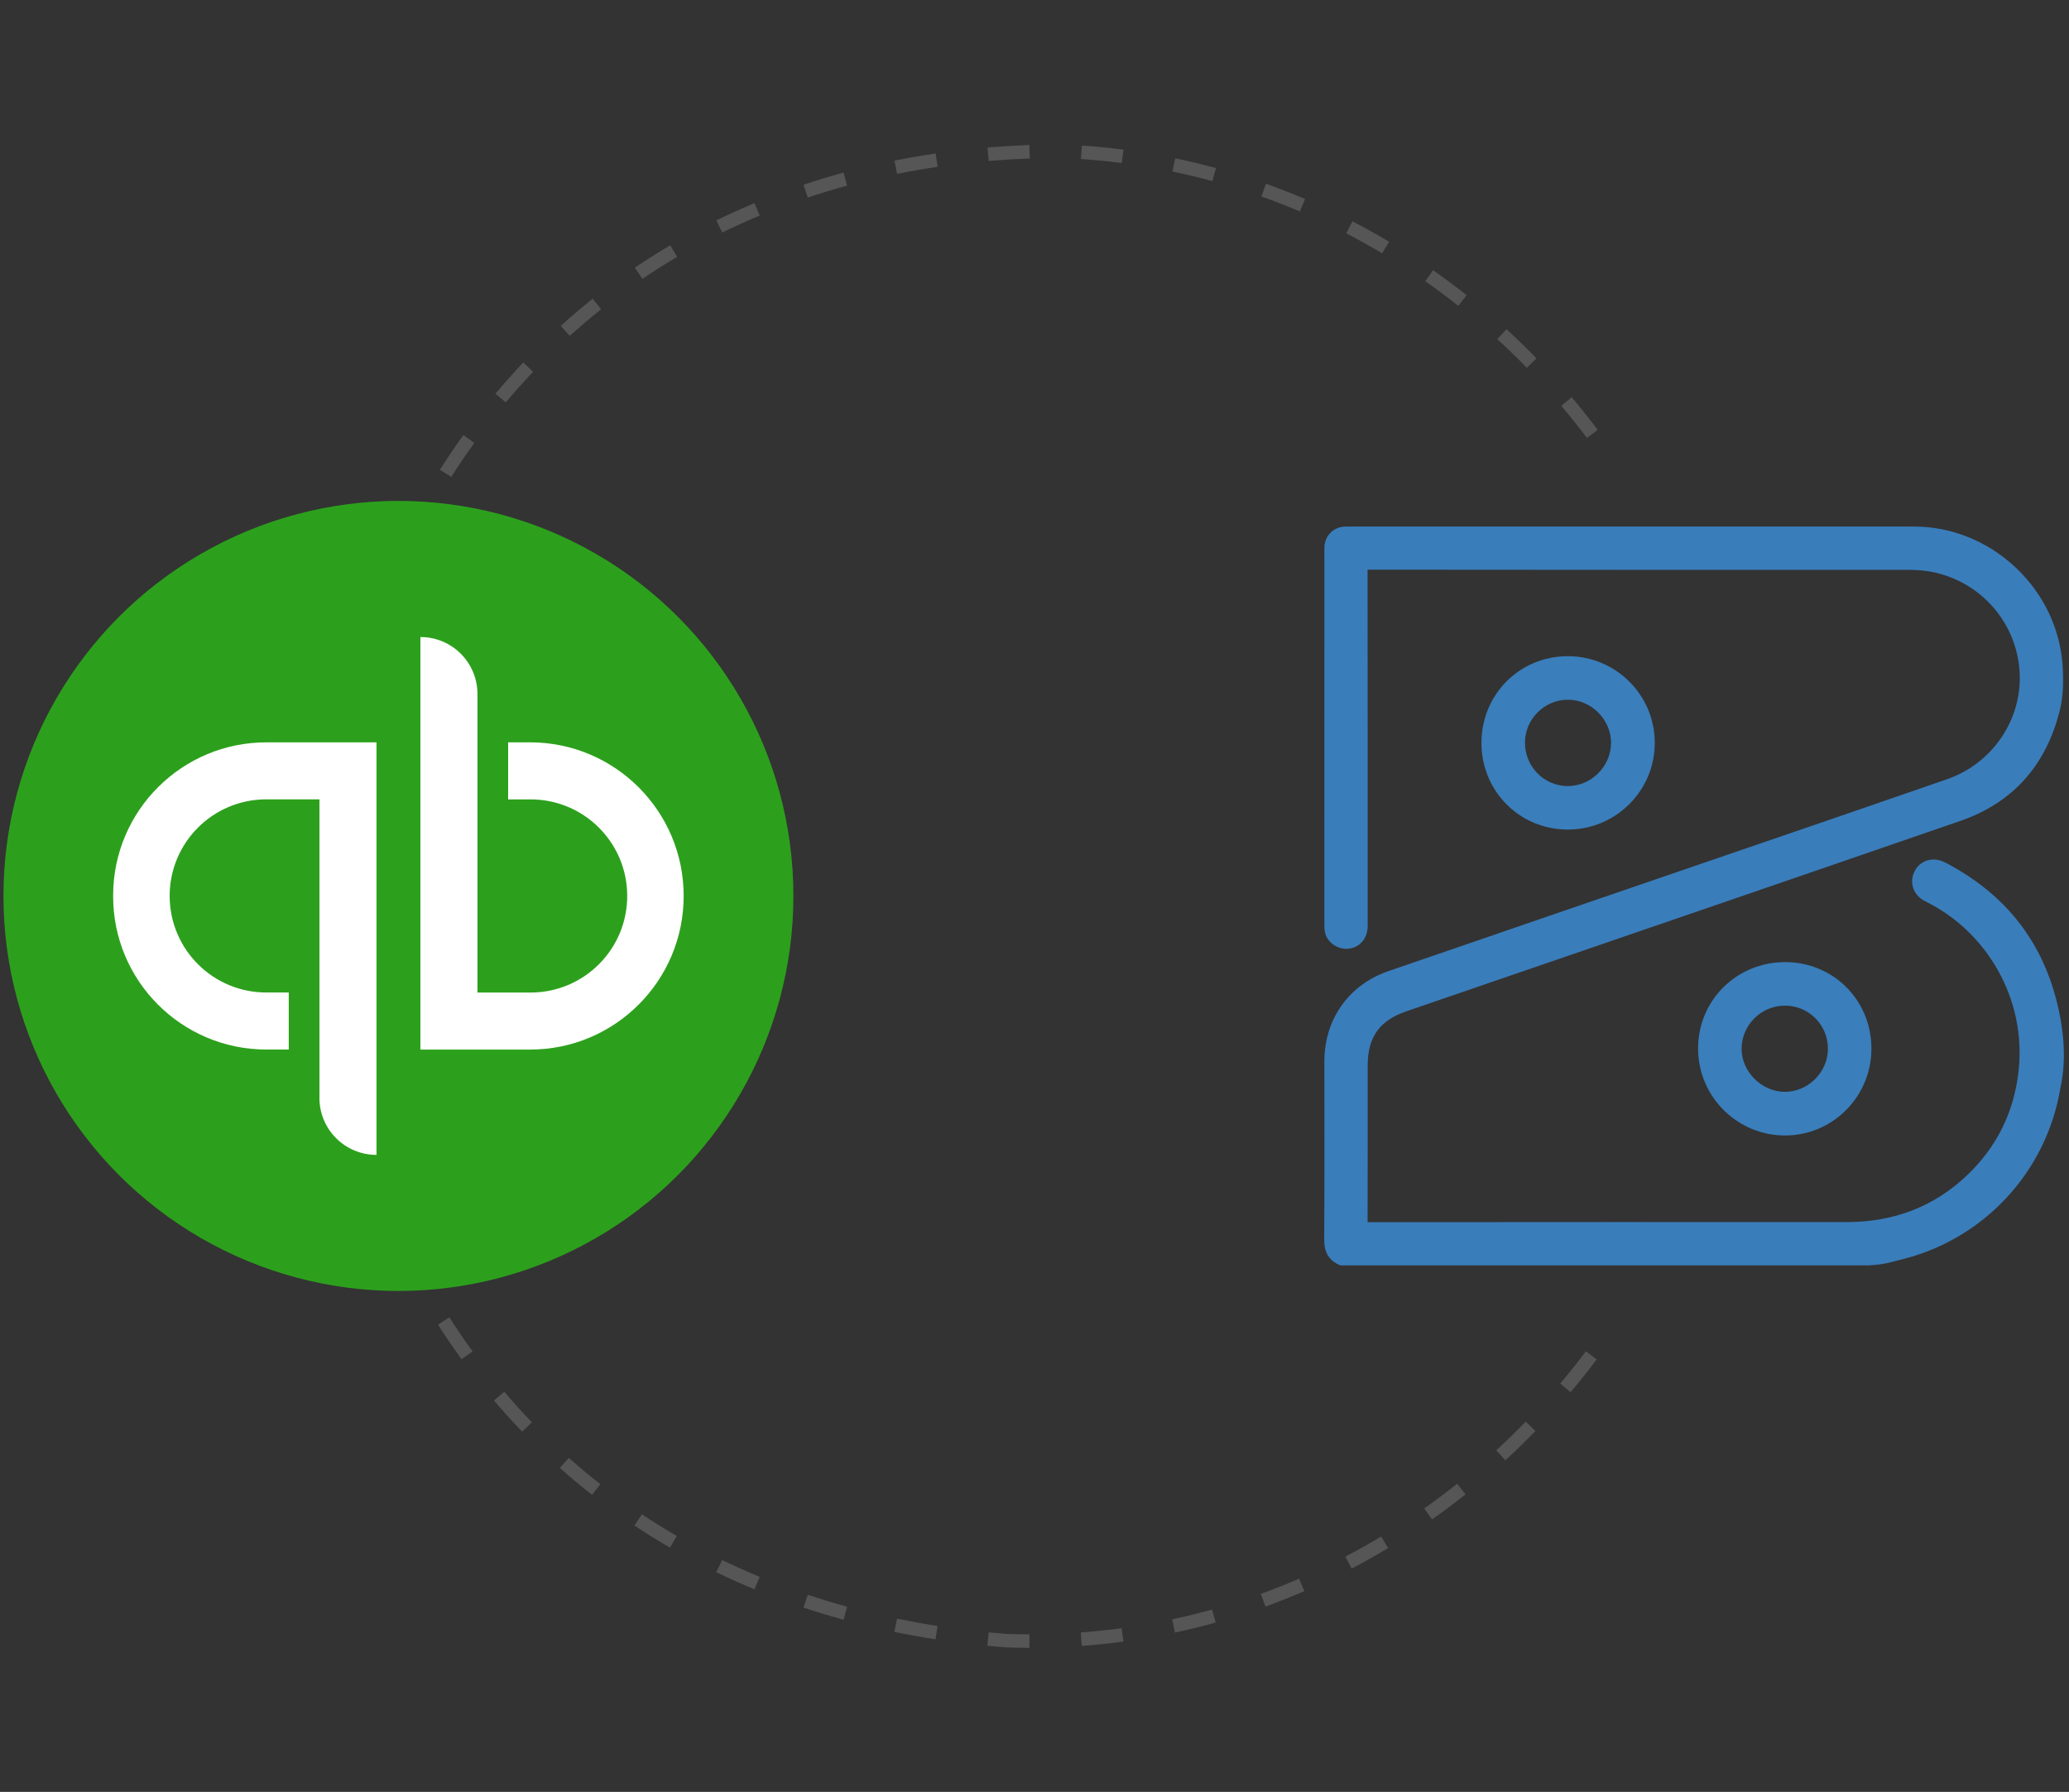
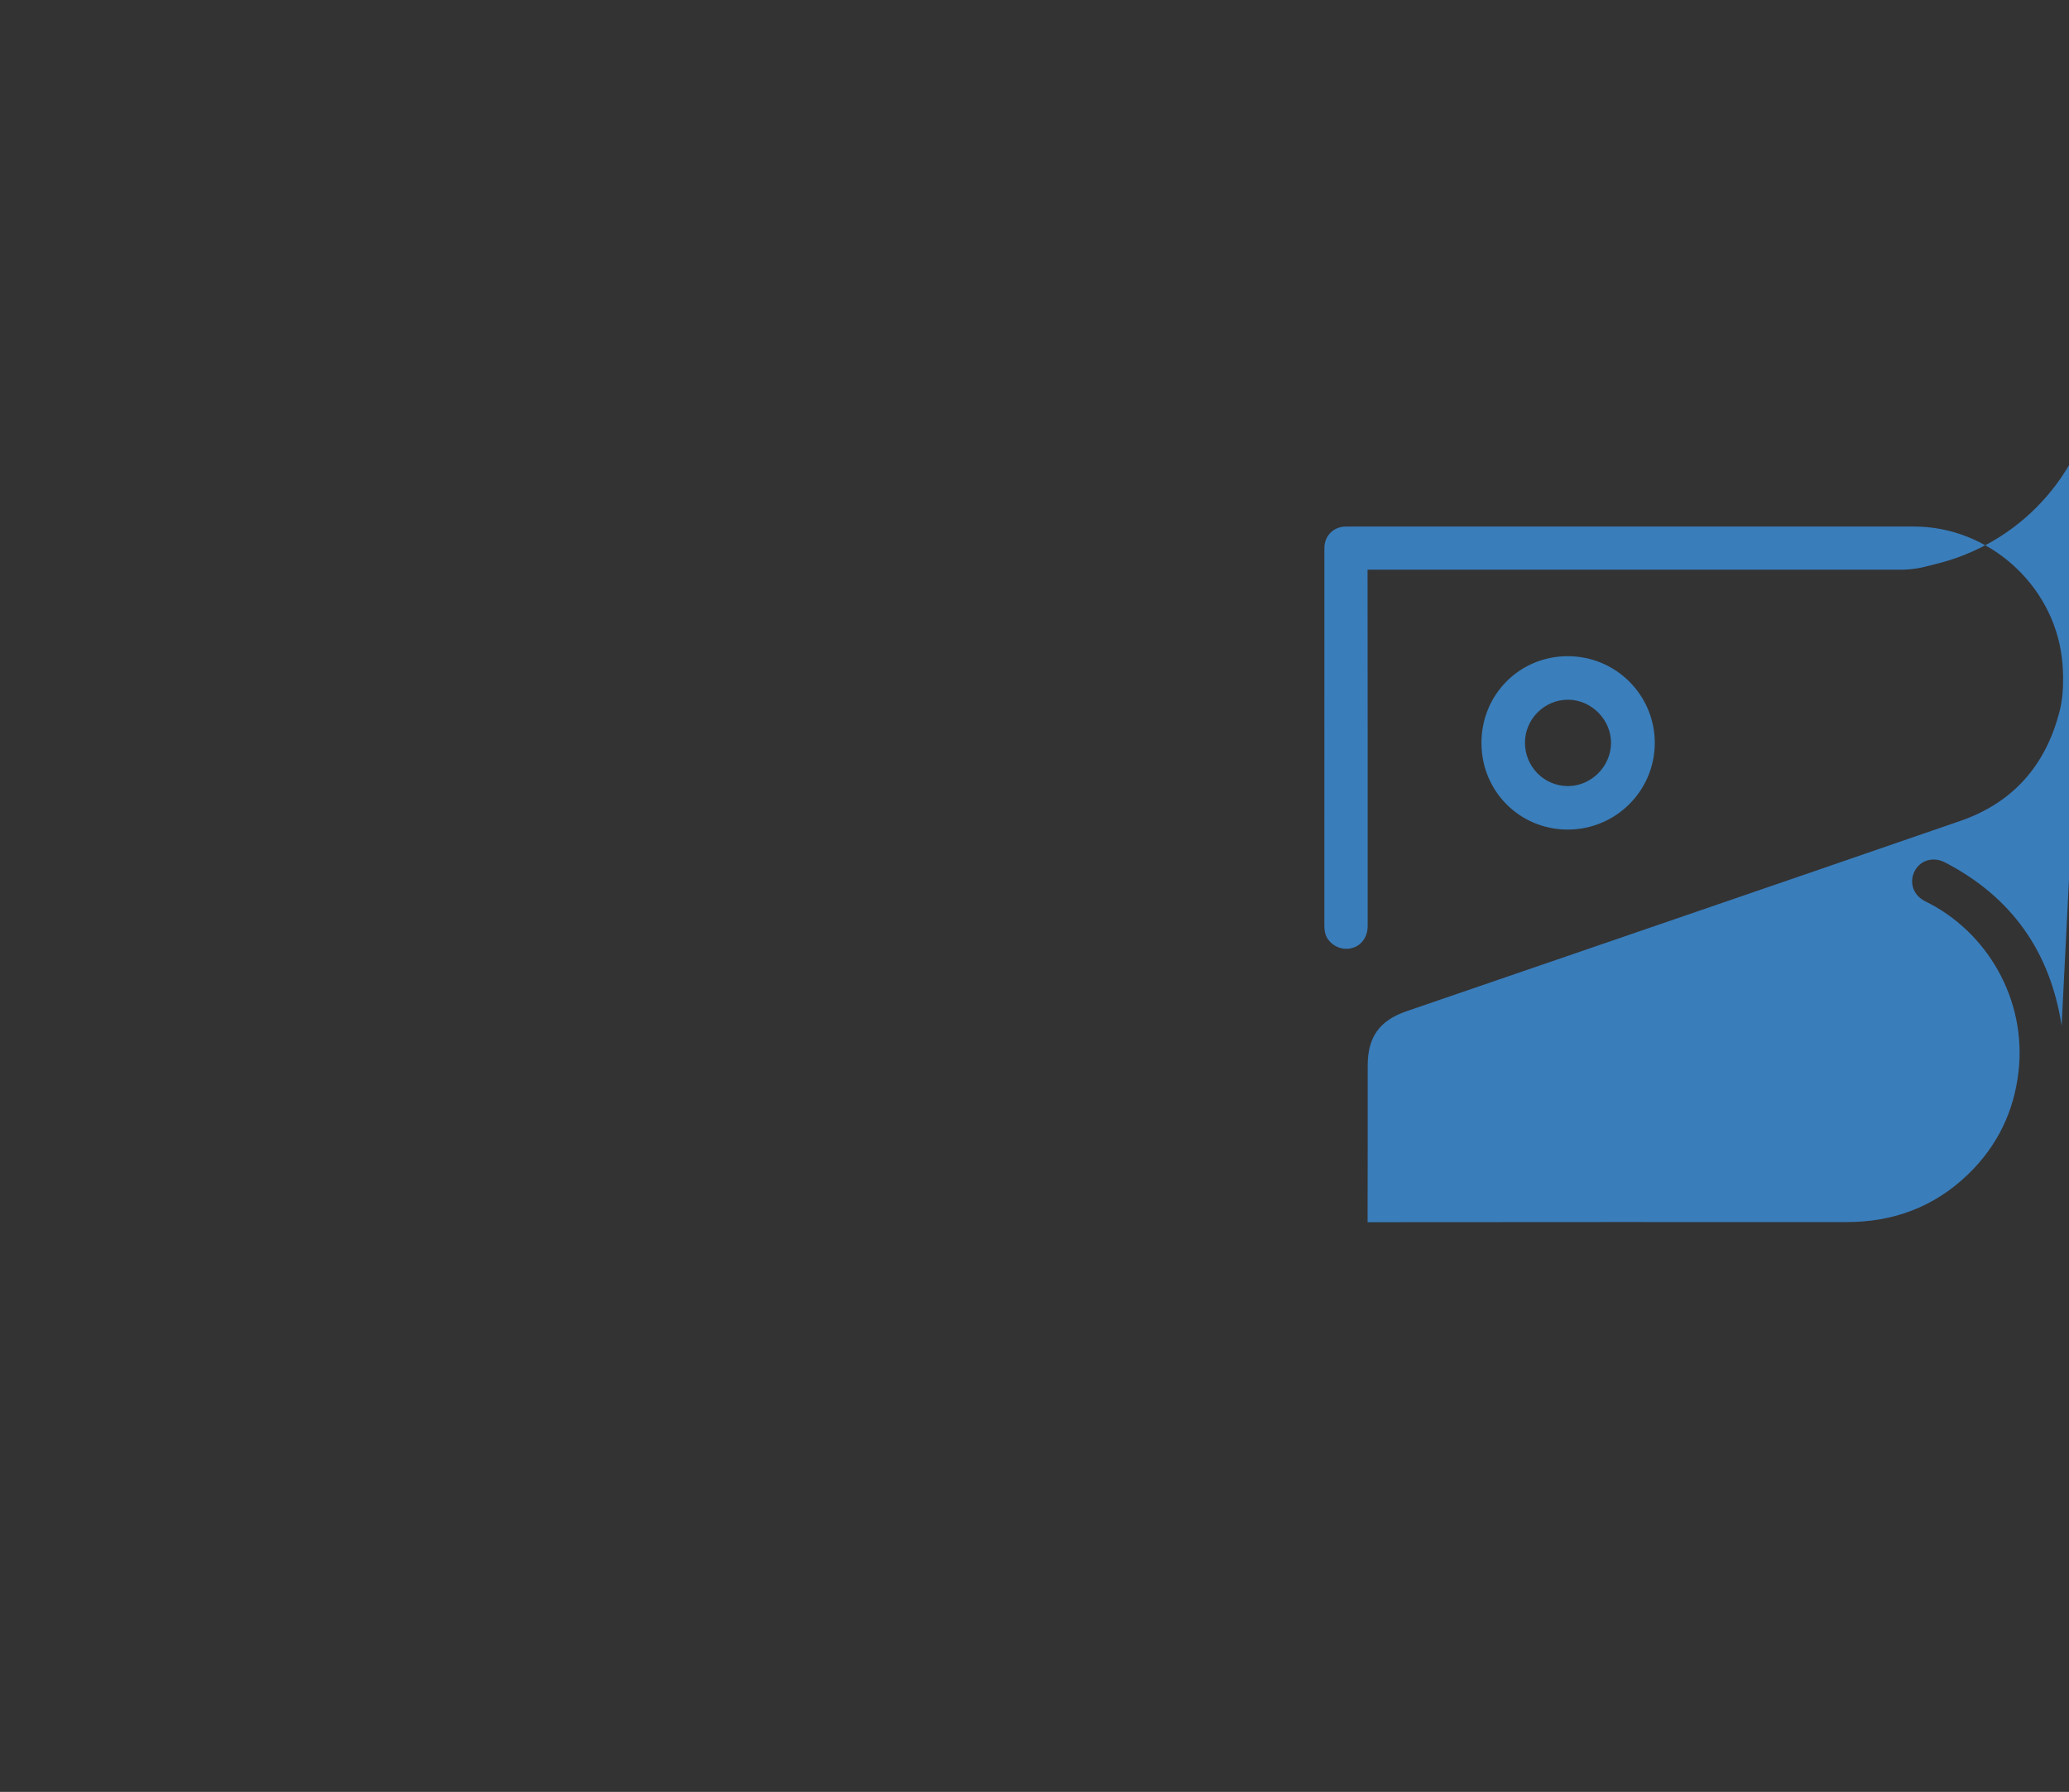
<svg xmlns="http://www.w3.org/2000/svg" width="199.336" height="172.615" viewBox="0 0 199.336 172.615">
  <rect x="0" y="0" width="199.336" height="172.615" fill="#333333" stroke="none" />
  <g id="a" />
  <g id="b">
    <g id="c">
      <path d="M142.73,71.566c-0-4.663,3.663-8.347,8.307-8.354,4.618-.007,8.368,3.706,8.392,8.31,.024,4.625-3.741,8.393-8.386,8.392-4.632-.001-8.314-3.698-8.314-8.348Zm4.192-.035c-.005,2.306,1.826,4.176,4.103,4.192,2.256,.016,4.163-1.864,4.189-4.13,.026-2.245-1.875-4.175-4.125-4.189-2.276-.014-4.161,1.853-4.166,4.126Z" style="fill:#3a7ebb;" />
-       <path d="M171.979,92.681c4.656,0,8.321,3.667,8.323,8.327,.002,4.622-3.723,8.371-8.32,8.374-4.632,.003-8.396-3.771-8.382-8.405,.014-4.626,3.72-8.296,8.379-8.296Zm.007,4.192c-2.287-.004-4.166,1.841-4.193,4.116-.026,2.217,1.915,4.175,4.149,4.188,2.254,.013,4.162-1.885,4.168-4.145,.006-2.293-1.841-4.155-4.125-4.159Z" style="fill:#3a7ebb;" />
-       <path d="M198.625,98.807c-1.097-7.131-4.814-12.395-11.227-15.726-1.147-.596-2.389-.217-2.93,.829-.562,1.088-.144,2.345,1.031,2.92,5.923,2.897,9.744,9.398,8.981,16.334-.432,3.93-2.075,7.278-4.913,10.002-3.241,3.111-7.169,4.559-11.651,4.558-15.171-.004-30.986-.004-46.157,.011v-.369h0c.018-4.728,.008-10.043,.011-14.739,.002-2.72,1.14-4.321,3.719-5.206,17.791-6.111,35.591-12.198,53.372-18.34,5.032-1.738,8.19-5.287,9.536-10.446,.643-2.304,.263-5.171,.25-5.284-.86-7.084-7.105-12.627-14.226-12.627-18.092-0-36.185,0-54.277,0-.185,0-.371-.005-.556,.001-1.116,.037-1.958,.88-1.988,1.996-.01,.394-.002,.788-.002,1.181,0,11.722,.001,23.444-.004,35.166-0,.521,.048,1.013,.373,1.446,.568,.756,1.529,1.07,2.41,.776,.855-.285,1.39-1.086,1.39-2.103,.001-11.166,.005-22.332-.011-33.498,0-.014,0-.027,0-.04v-.771h.746c.008,0,.016-.001,.024-.001,17.027,.022,34.053,.018,51.08,.015,.812-0,1.624,.03,2.42,.179,4.726,.887,8.218,4.803,8.546,9.567,.315,4.57-2.545,8.881-6.976,10.422-6.047,2.104-12.107,4.17-18.163,6.249-11.893,4.082-23.791,8.151-35.68,12.245-3.818,1.315-6.157,4.652-6.157,8.671,0,5.722,.021,11.444-.017,17.166-.008,1.223,.434,2.037,1.546,2.503h50.881c1.534-.067,2.197-.325,3.017-.52,8.078-1.927,14.172-8.471,15.5-16.652,.049-.299,.627-2.463,.099-5.914Z" style="fill:#3a7dbb;" />
+       <path d="M198.625,98.807c-1.097-7.131-4.814-12.395-11.227-15.726-1.147-.596-2.389-.217-2.93,.829-.562,1.088-.144,2.345,1.031,2.92,5.923,2.897,9.744,9.398,8.981,16.334-.432,3.93-2.075,7.278-4.913,10.002-3.241,3.111-7.169,4.559-11.651,4.558-15.171-.004-30.986-.004-46.157,.011v-.369h0c.018-4.728,.008-10.043,.011-14.739,.002-2.72,1.14-4.321,3.719-5.206,17.791-6.111,35.591-12.198,53.372-18.34,5.032-1.738,8.19-5.287,9.536-10.446,.643-2.304,.263-5.171,.25-5.284-.86-7.084-7.105-12.627-14.226-12.627-18.092-0-36.185,0-54.277,0-.185,0-.371-.005-.556,.001-1.116,.037-1.958,.88-1.988,1.996-.01,.394-.002,.788-.002,1.181,0,11.722,.001,23.444-.004,35.166-0,.521,.048,1.013,.373,1.446,.568,.756,1.529,1.07,2.41,.776,.855-.285,1.39-1.086,1.39-2.103,.001-11.166,.005-22.332-.011-33.498,0-.014,0-.027,0-.04v-.771h.746h50.881c1.534-.067,2.197-.325,3.017-.52,8.078-1.927,14.172-8.471,15.5-16.652,.049-.299,.627-2.463,.099-5.914Z" style="fill:#3a7dbb;" />
    </g>
    <g>
-       <circle cx="38.387" cy="86.307" r="38.053" style="fill:#2ca01c;" />
-       <path d="M10.9,86.307c-.019,8.153,6.575,14.777,14.728,14.796h2.191v-5.495h-2.114c-5.138,.031-9.328-4.109-9.359-9.246-.031-5.138,4.109-9.328,9.246-9.359,.037-0,.075-0,.112,0h5.072v28.751c-.006,3.029,2.445,5.49,5.475,5.496h.022v-39.739h-10.569c-8.153-.023-14.781,6.568-14.804,14.72v.004c-.001,.024-.002,.048-.001,.072Zm40.17-14.796h-2.114v5.495h2.114c5.138-.031,9.328,4.109,9.359,9.246,.031,5.138-4.109,9.328-9.246,9.359-.037,0-.075,0-.112,0h-5.071v-28.748c.006-3.029-2.445-5.49-5.474-5.496h-.023v39.739h10.569c8.173-.001,14.797-6.628,14.796-14.8-.001-8.171-6.625-14.795-14.796-14.796v.001Z" style="fill:#fff;" />
-     </g>
+       </g>
  </g>
  <g id="d">
-     <path d="M96.927,158.694l-.042-.002c-.608-.046-1.185-.097-1.759-.151l.124-1.294c.565,.054,1.135,.104,1.709,.148,.725,.026,1.475,.04,2.221,.041l-.002,1.3c-.749-.001-1.499-.015-2.252-.042Zm7.293-.14l-.096-1.296c1.312-.098,2.637-.236,3.936-.412l.175,1.288c-1.326,.18-2.676,.321-4.015,.42Zm-14.088-.639c-1.327-.206-2.661-.446-3.964-.714l.262-1.274c1.282,.263,2.595,.5,3.902,.703l-.2,1.285Zm23.072-.65l-.272-1.271c1.285-.275,2.578-.594,3.842-.947l.35,1.253c-1.291,.36-2.609,.685-3.92,.966Zm-31.934-1.236c-1.299-.356-2.597-.75-3.858-1.17l.411-1.233c1.238,.412,2.514,.799,3.791,1.149l-.344,1.254Zm-8.581-2.929c-1.248-.517-2.487-1.072-3.681-1.65l.567-1.17c1.172,.567,2.387,1.112,3.612,1.619l-.497,1.201Zm49.234,1.662l-.443-1.223c1.229-.445,2.465-.935,3.675-1.458l.516,1.193c-1.234,.533-2.495,1.034-3.749,1.488Zm-57.37-5.676c-1.163-.675-2.316-1.392-3.428-2.132l.721-1.082c1.089,.725,2.219,1.428,3.359,2.089l-.652,1.125Zm65.67,2.017l-.603-1.152c1.162-.608,2.324-1.26,3.451-1.938l.669,1.115c-1.15,.691-2.334,1.356-3.518,1.976Zm-73.185-7.104c-1.057-.828-2.1-1.7-3.098-2.589l.864-.971c.979,.871,2,1.725,3.036,2.536l-.802,1.024Zm80.929,2.373l-.75-1.063c1.075-.758,2.142-1.557,3.171-2.376l.809,1.018c-1.048,.834-2.135,1.648-3.23,2.421Zm-87.663-8.461c-.926-.963-1.838-1.972-2.712-3l.991-.842c.857,1.008,1.751,1.998,2.658,2.942l-.937,.901Zm94.728,2.76l-.879-.957c.964-.885,1.92-1.816,2.842-2.765l.932,.906c-.939,.967-1.913,1.914-2.895,2.816Zm-100.559-9.732c-.787-1.083-1.552-2.206-2.275-3.338l1.096-.7c.709,1.11,1.459,2.212,2.23,3.274l-1.052,.764Zm106.841,3.175l-.993-.839c.846-1.002,1.677-2.046,2.472-3.102l1.039,.782c-.81,1.076-1.656,2.138-2.518,3.159ZM43.478,45.946l-1.098-.697c.721-1.135,1.481-2.259,2.26-3.342l1.056,.76c-.765,1.061-1.511,2.165-2.217,3.279Zm5.252-7.184l-.996-.835c.865-1.031,1.767-2.043,2.683-3.009l.943,.895c-.897,.946-1.782,1.938-2.63,2.949Zm104.162,3.428c-.793-1.054-1.624-2.095-2.467-3.095l.994-.838c.859,1.018,1.704,2.079,2.512,3.152l-1.038,.782Zm-97.995-9.835l-.872-.964c.996-.902,2.032-1.781,3.077-2.615l.81,1.017c-1.024,.816-2.038,1.678-3.015,2.561Zm92.206,3.073c-.92-.945-1.876-1.873-2.841-2.757l.879-.958c.982,.9,1.956,1.846,2.893,2.809l-.931,.907ZM61.894,26.863l-.73-1.077c1.102-.746,2.249-1.472,3.411-2.159l.661,1.119c-1.139,.673-2.263,1.385-3.343,2.116Zm78.602,2.597c-1.034-.818-2.103-1.615-3.175-2.367l.747-1.065c1.093,.767,2.181,1.578,3.235,2.412l-.807,1.02Zm-70.908-7.059l-.573-1.167c1.197-.588,2.434-1.148,3.675-1.667l.501,1.199c-1.217,.508-2.43,1.059-3.603,1.635Zm63.578,2.002c-1.13-.674-2.296-1.321-3.462-1.926l.598-1.154c1.189,.616,2.377,1.277,3.529,1.964l-.665,1.117Zm-55.343-5.374l-.412-1.233c1.264-.422,2.563-.815,3.86-1.168l.341,1.254c-1.274,.347-2.549,.732-3.789,1.147Zm47.404,1.338c-1.212-.516-2.455-1.001-3.693-1.442l.436-1.224c1.263,.449,2.53,.943,3.766,1.47l-.509,1.196Zm-38.796-3.62l-.255-1.275c1.304-.261,2.64-.492,3.971-.687l.188,1.286c-1.309,.192-2.623,.419-3.904,.675Zm30.376,.697c-1.271-.345-2.566-.655-3.848-.921l.264-1.273c1.308,.271,2.629,.587,3.925,.94l-.341,1.254Zm-21.55-1.938l-.109-1.296c1.317-.11,2.67-.192,4.02-.242l.048,1.299c-1.33,.05-2.662,.13-3.959,.239Zm12.824,.198c-1.298-.167-2.623-.298-3.939-.387l.088-1.298c1.342,.092,2.693,.225,4.017,.396l-.166,1.289Z" style="fill:#565656;" />
-   </g>
+     </g>
</svg>